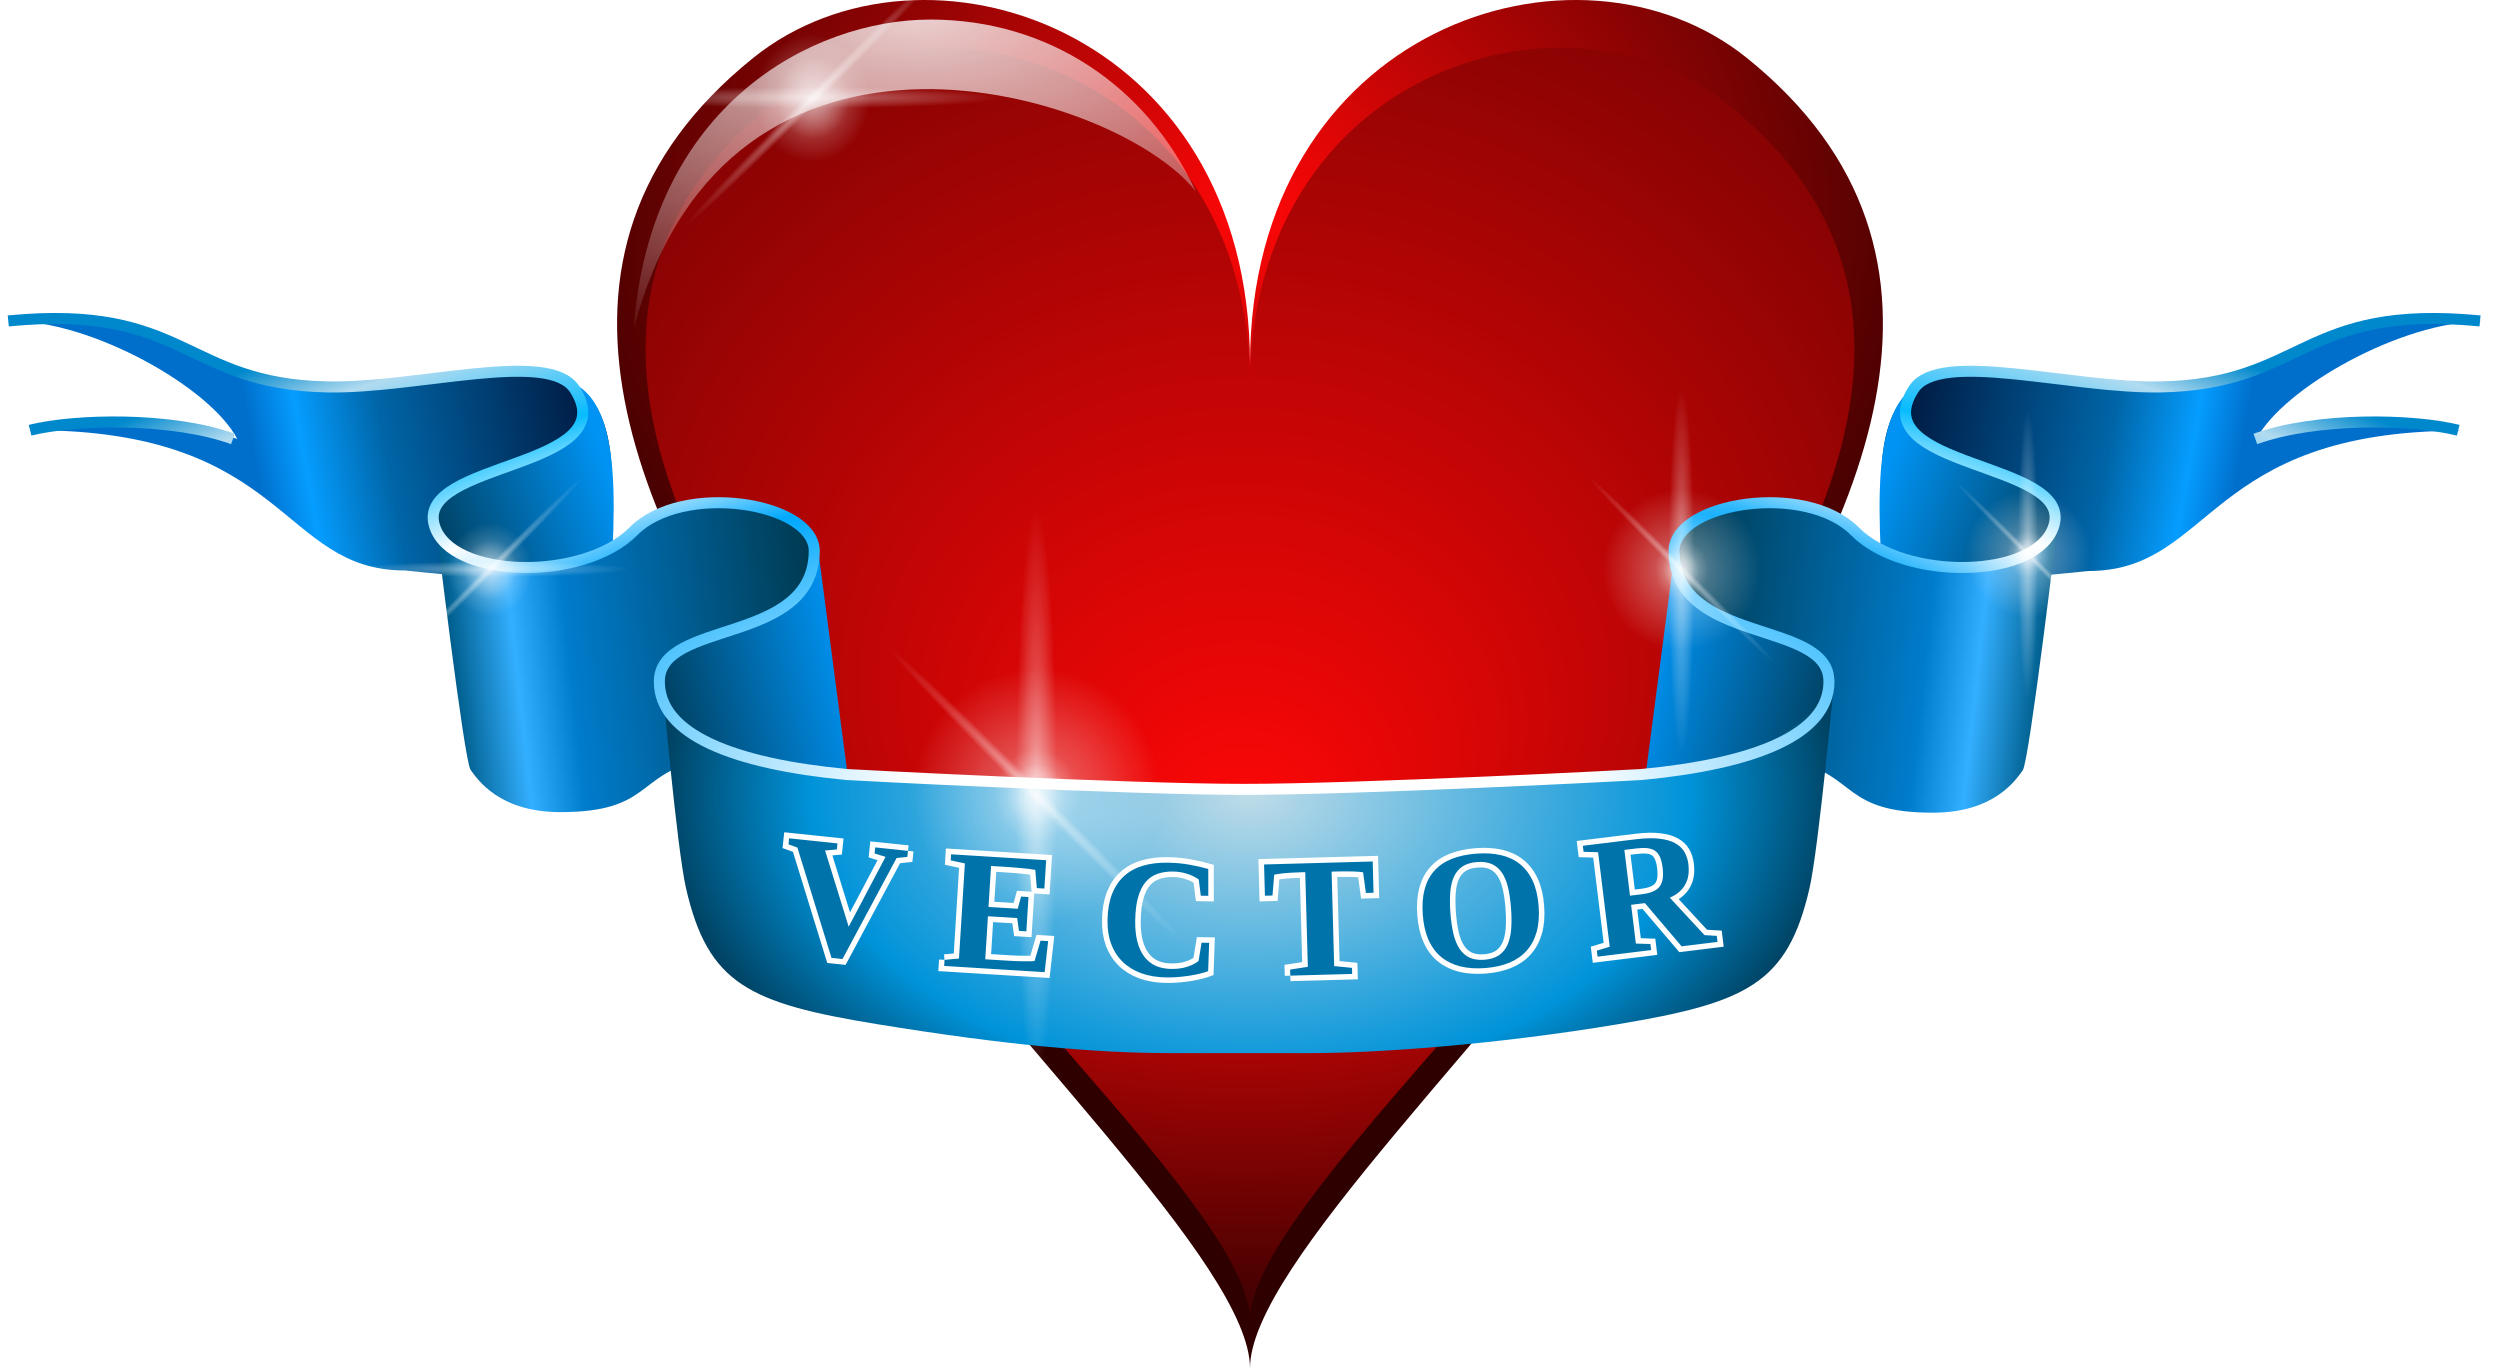
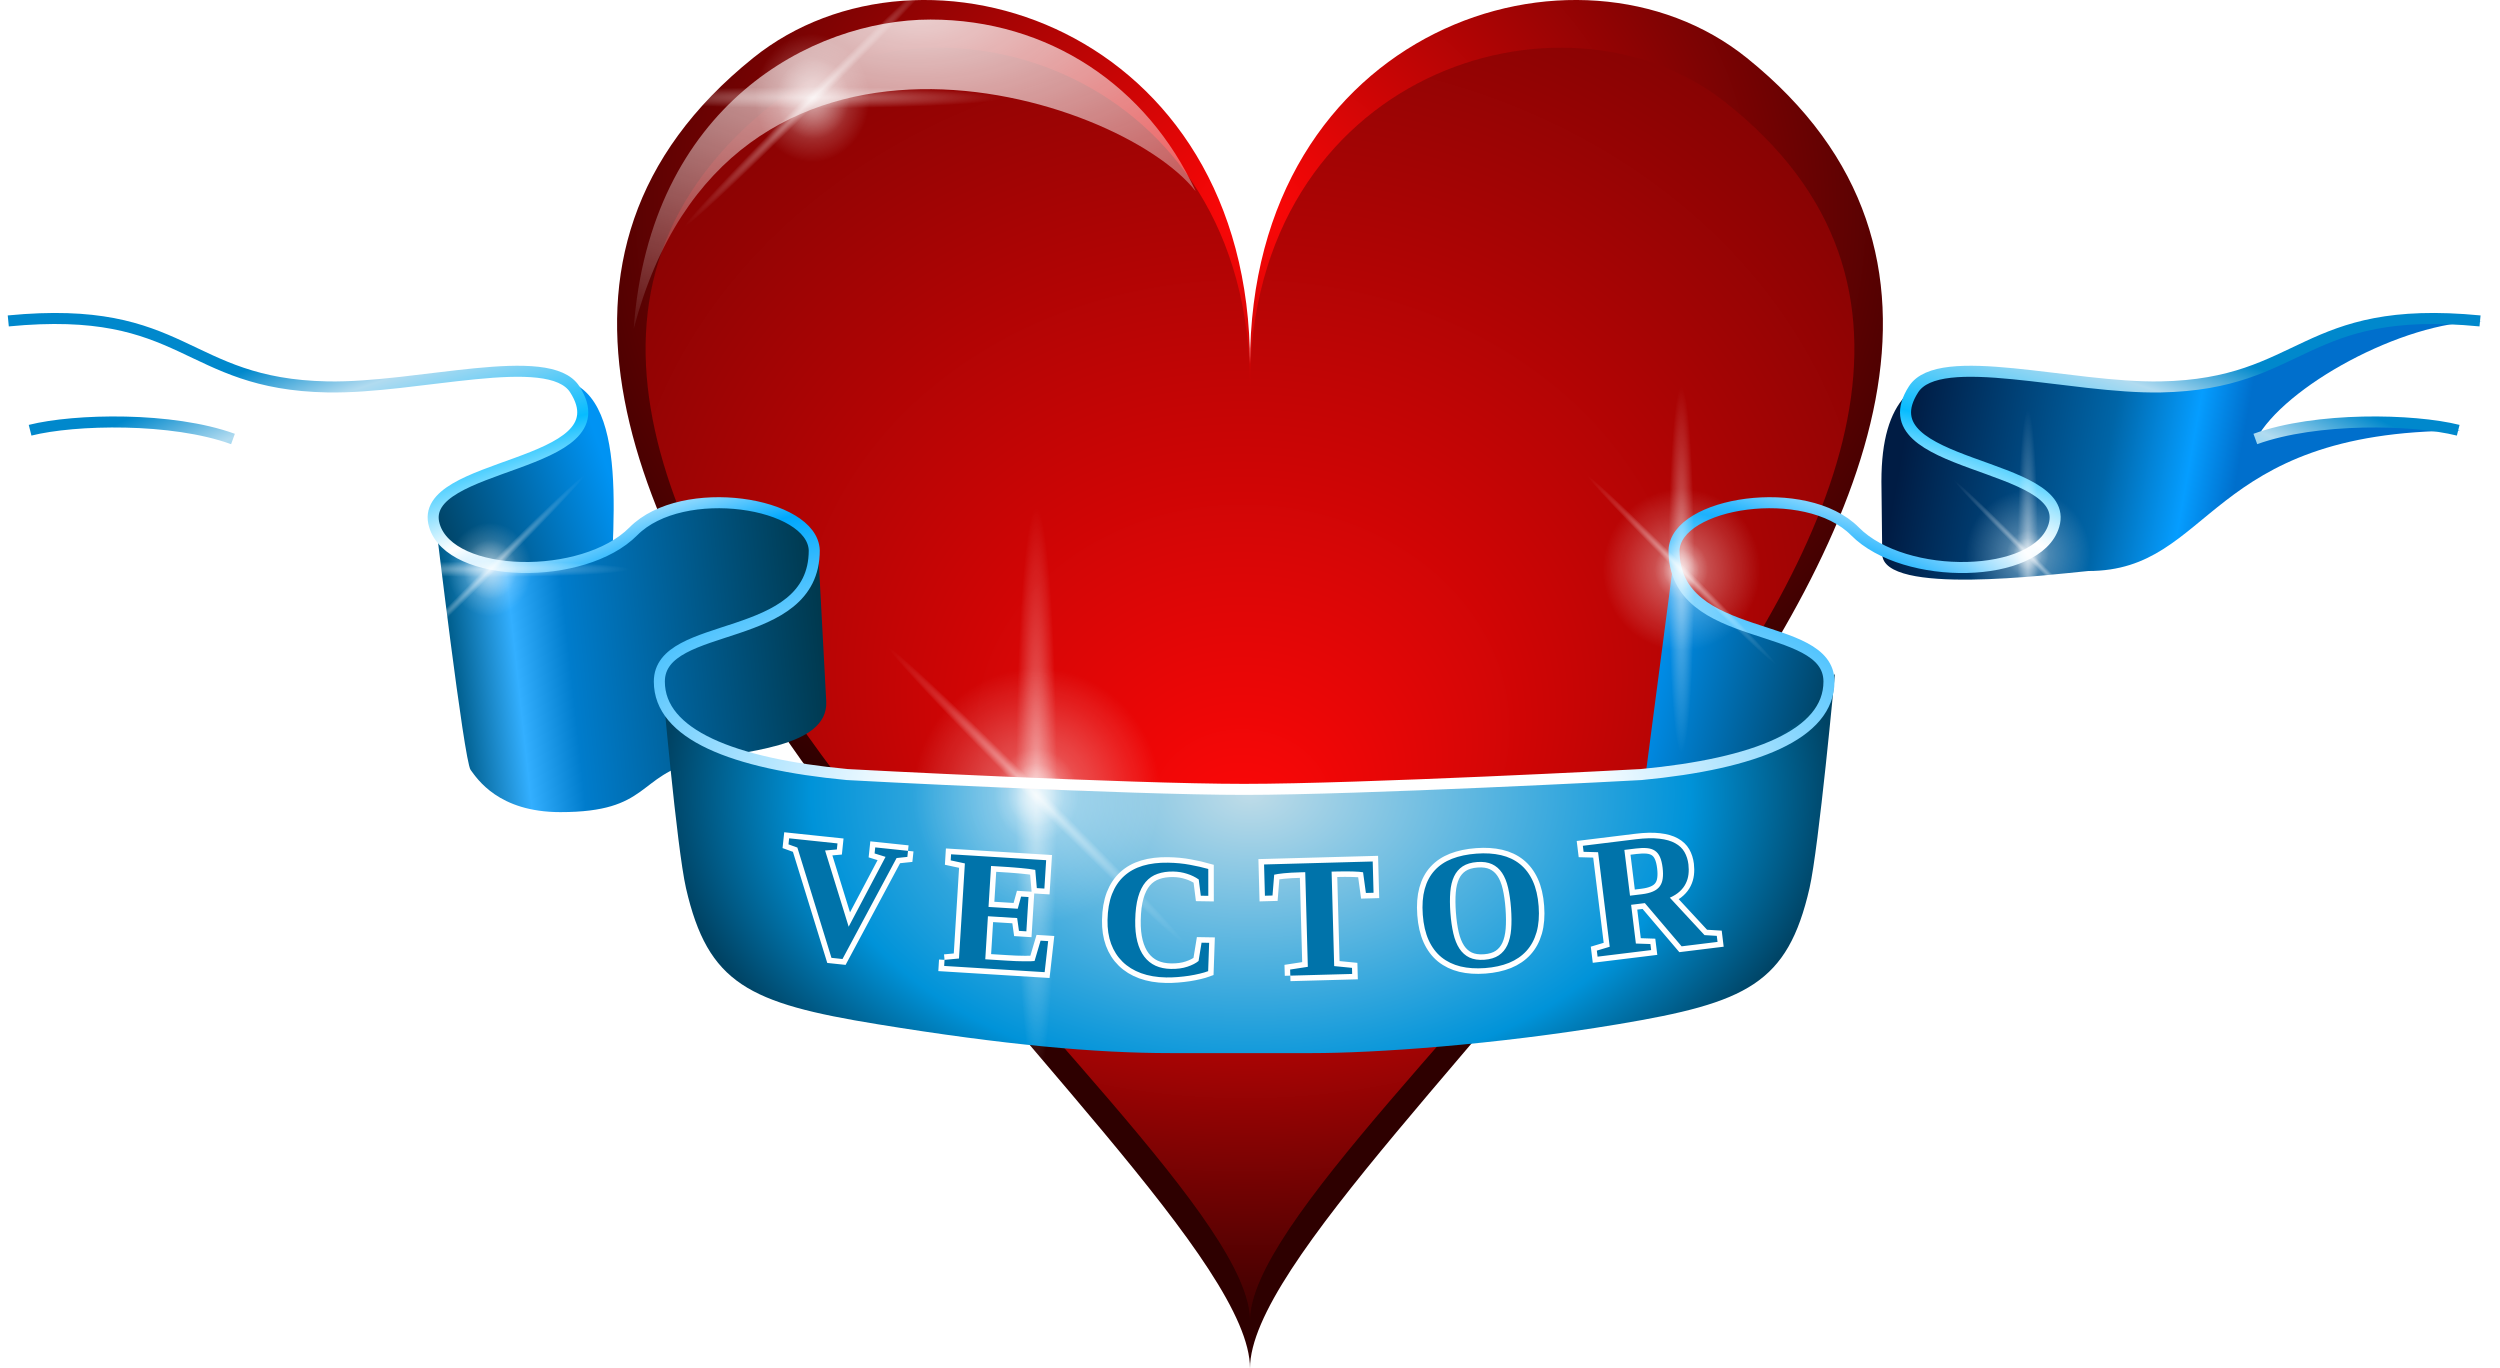
<svg xmlns="http://www.w3.org/2000/svg" xmlns:ns1="http://www.inkscape.org/namespaces/inkscape" xmlns:xlink="http://www.w3.org/1999/xlink" version="1.0" width="226.658" height="124.065" id="svg4259" style="enable-background:new">
  <defs id="defs4261">
    <linearGradient id="linearGradient2929">
      <stop id="stop2931" style="stop-color:#000000;stop-opacity:1" offset="0" />
      <stop id="stop2934" style="stop-color:#000000;stop-opacity:0" offset="1" />
    </linearGradient>
    <filter height="1.149" y="-0.075" width="1.561" x="-0.281" id="filter3325">
      <feGaussianBlur id="feGaussianBlur3327" stdDeviation="6.429" ns1:collect="always" />
    </filter>
    <linearGradient id="linearGradient2960">
      <stop id="stop2962" style="stop-color:#ffffff;stop-opacity:1" offset="0" />
      <stop id="stop2964" style="stop-color:#ffffff;stop-opacity:0" offset="1" />
    </linearGradient>
    <linearGradient id="linearGradient2850">
      <stop id="stop2852" style="stop-color:#006fcc;stop-opacity:1" offset="0" />
      <stop id="stop2854" style="stop-color:#059dff;stop-opacity:1" offset="0.146" />
      <stop id="stop2856" style="stop-color:#0065a7;stop-opacity:1" offset="0.392" />
      <stop id="stop2858" style="stop-color:#001c44;stop-opacity:1" offset="1" />
    </linearGradient>
    <linearGradient id="linearGradient2400">
      <stop id="stop2402" style="stop-color:#005e8d;stop-opacity:1" offset="0" />
      <stop id="stop2404" style="stop-color:#33afff;stop-opacity:1" offset="0.168" />
      <stop id="stop2406" style="stop-color:#007ccc;stop-opacity:1" offset="0.312" />
      <stop id="stop2408" style="stop-color:#00384d;stop-opacity:1" offset="1" />
    </linearGradient>
    <linearGradient id="linearGradient2973">
      <stop id="stop2975" style="stop-color:#ffffff;stop-opacity:1" offset="0" />
      <stop id="stop2977" style="stop-color:#ffffff;stop-opacity:0" offset="1" />
    </linearGradient>
    <linearGradient id="linearGradient2919">
      <stop id="stop2921" style="stop-color:#ffffff;stop-opacity:1" offset="0" />
      <stop id="stop2935" style="stop-color:#ffffff;stop-opacity:1" offset="0.228" />
      <stop id="stop2923" style="stop-color:#00a8fd;stop-opacity:1" offset="0.569" />
      <stop id="stop2937" style="stop-color:#ffffff;stop-opacity:1" offset="0.684" />
      <stop id="stop2925" style="stop-color:#07bcff;stop-opacity:1" offset="0.794" />
      <stop id="stop2933" style="stop-color:#b1dbf0;stop-opacity:1" offset="0.925" />
      <stop id="stop2927" style="stop-color:#0088cc;stop-opacity:1" offset="1" />
    </linearGradient>
    <linearGradient id="linearGradient6884">
      <stop id="stop6886" style="stop-color:#ff0707;stop-opacity:1" offset="0" />
      <stop id="stop6888" style="stop-color:#2e0000;stop-opacity:1" offset="1" />
    </linearGradient>
    <linearGradient id="linearGradient5060">
      <stop id="stop5062" style="stop-color:#bfdce8;stop-opacity:1" offset="0" />
      <stop id="stop5064" style="stop-color:#0093d9;stop-opacity:1" offset="0.749" />
      <stop id="stop5066" style="stop-color:#004364;stop-opacity:1" offset="1" />
    </linearGradient>
    <linearGradient id="linearGradient4394">
      <stop id="stop4396" style="stop-color:#0093f3;stop-opacity:1" offset="0" />
      <stop id="stop4398" style="stop-color:#004162;stop-opacity:1" offset="1" />
    </linearGradient>
    <radialGradient cx="743.383" cy="180.108" r="56.301" fx="771.998" fy="179.755" id="radialGradient3823" xlink:href="#linearGradient6884" gradientUnits="userSpaceOnUse" gradientTransform="matrix(0,1.68,2.003,0,-247.503,-1220.645)" />
    <radialGradient cx="733.515" cy="180.108" r="56.301" fx="733.515" fy="180.108" id="radialGradient3826" xlink:href="#linearGradient6884" gradientUnits="userSpaceOnUse" gradientTransform="matrix(0,1.084,1.26,0,-113.534,-775.858)" />
    <radialGradient cx="733.752" cy="612.465" r="191.577" fx="733.752" fy="612.465" id="radialGradient3849" xlink:href="#linearGradient2919" gradientUnits="userSpaceOnUse" gradientTransform="matrix(-1.1027786e-3,-0.274,0.696,-2.8288023e-3,-312.601,274.549)" />
    <radialGradient cx="729.562" cy="480.349" r="89.832" fx="729.562" fy="480.349" id="radialGradient3852" xlink:href="#linearGradient5060" gradientUnits="userSpaceOnUse" gradientTransform="matrix(0.592,1.0372482e-8,0,0.389,-318.546,-114.894)" />
    <linearGradient x1="580.475" y1="407.223" x2="631.197" y2="399.176" id="linearGradient3886" xlink:href="#linearGradient2850" gradientUnits="userSpaceOnUse" />
    <linearGradient x1="635.926" y1="414.248" x2="608.613" y2="422.992" id="linearGradient3888" xlink:href="#linearGradient4394" gradientUnits="userSpaceOnUse" />
    <linearGradient x1="612" y1="453.248" x2="669.013" y2="447.748" id="linearGradient3890" xlink:href="#linearGradient2400" gradientUnits="userSpaceOnUse" />
    <linearGradient x1="672.029" y1="444.22" x2="643.362" y2="450.432" id="linearGradient3892" xlink:href="#linearGradient4394" gradientUnits="userSpaceOnUse" />
    <linearGradient x1="672.029" y1="444.22" x2="643.362" y2="450.432" id="linearGradient3895" xlink:href="#linearGradient4394" gradientUnits="userSpaceOnUse" gradientTransform="matrix(0.592,0,0,0.529,-320.692,-174.683)" />
    <linearGradient x1="612" y1="453.248" x2="669.013" y2="447.748" id="linearGradient3898" xlink:href="#linearGradient2400" gradientUnits="userSpaceOnUse" gradientTransform="matrix(0.592,0,0,0.529,-320.692,-174.683)" />
    <linearGradient x1="635.926" y1="414.248" x2="608.613" y2="422.992" id="linearGradient3901" xlink:href="#linearGradient4394" gradientUnits="userSpaceOnUse" gradientTransform="matrix(0.592,0,0,0.529,-320.692,-174.683)" />
    <linearGradient x1="580.475" y1="407.223" x2="631.197" y2="399.176" id="linearGradient3904" xlink:href="#linearGradient2850" gradientUnits="userSpaceOnUse" gradientTransform="matrix(0.592,0,0,0.529,-320.692,-174.683)" />
    <radialGradient cx="120.514" cy="71.287" r="25.939" fx="120.514" fy="71.287" id="radialGradient2273" xlink:href="#linearGradient2973" gradientUnits="userSpaceOnUse" gradientTransform="matrix(2.753,-8.6131487e-8,0,1.289,-248.608,-90.615)" />
    <filter id="filter2863">
      <feGaussianBlur ns1:collect="always" stdDeviation="0.538" id="feGaussianBlur2865" />
    </filter>
    <filter id="filter2868">
      <feGaussianBlur id="feGaussianBlur2870" stdDeviation="1.436" ns1:collect="always" />
    </filter>
    <filter id="filter2892">
      <feGaussianBlur id="feGaussianBlur2894" stdDeviation="1.206" ns1:collect="always" />
    </filter>
    <radialGradient cx="585.5" cy="281.748" r="27.5" fx="585.5" fy="281.748" id="radialGradient2549" xlink:href="#linearGradient2960" gradientUnits="userSpaceOnUse" gradientTransform="matrix(1,0,0,3.764,0,-778.648)" />
    <filter height="1.333" y="-0.167" width="1.053" x="-0.027" id="filter2925">
      <feGaussianBlur id="feGaussianBlur2927" stdDeviation="0.946" ns1:collect="always" />
    </filter>
    <radialGradient cx="328.742" cy="188.294" r="178.5" fx="328.742" fy="188.294" id="radialGradient2936" xlink:href="#linearGradient2929" gradientUnits="userSpaceOnUse" gradientTransform="matrix(0,2.182,-3.491,0,766.311,-687.409)" />
  </defs>
  <g id="heart">
    <path d="M 113.329,33.018 C 113.329,2.487 83.673,-7.133 68.283,5.253 C 23.958,40.928 113.329,105.435 113.329,124.065 C 113.329,105.435 202.7,40.928 158.375,5.253 C 142.985,-7.133 113.329,2.487 113.329,33.018 z" id="use6775" style="fill:url(#radialGradient3826);fill-opacity:1;stroke-width:4;stroke-linecap:round;stroke-linejoin:round;stroke-miterlimit:4;stroke-dashoffset:0.5;stroke-opacity:1" />
    <path d="M 113.329,35.04 C 113.329,6.638 85.009,-2.311 70.313,9.211 C 27.985,42.399 113.329,102.409 113.329,119.741 C 113.329,102.409 198.673,42.399 156.345,9.211 C 141.649,-2.311 113.329,6.638 113.329,35.04 z" id="path3677" style="fill:url(#radialGradient3823);fill-opacity:1;stroke-width:4;stroke-linecap:round;stroke-linejoin:round;stroke-miterlimit:4;stroke-dashoffset:0.5;stroke-opacity:1;filter:url(#filter2868)" />
    <path d="M 57.453,29.807 C 58.913,9.578 73.625,1.773 84.363,1.773 C 95.064,1.773 104.021,7.81 108.402,17.335 C 101.368,8.394 65.954,-2.542 57.453,29.807 z" id="path2955" style="opacity:0.899;fill:url(#radialGradient2273);fill-opacity:1;stroke:#ffffff;stroke-width:1;stroke-linecap:round;stroke-linejoin:round;stroke-miterlimit:4;stroke-dashoffset:0.5;stroke-opacity:0;filter:url(#filter2892)" />
    <use transform="translate(57.57,0.75)" id="use2988" x="0" y="0" width="302" height="262" xlink:href="#path2955" />
  </g>
  <g id="ribbon">
    <g transform="matrix(-0.592,0,0,0.529,546.875,-174.683)" id="use3920">
      <path d="M 543.674,385.296 C 571.135,382.327 570.645,396.61 592.818,396.61 C 614.746,396.61 635.642,384.139 635.642,412.716 L 635.517,425.185 C 635.446,432.357 609.756,428.686 603.955,428.076 C 584.805,428.076 586.097,404.034 547.032,404.034 C 553.899,402.112 568.87,401.733 578.261,405.534 C 574.041,396.566 555.876,385.296 543.674,385.296 z" id="path3878" style="fill:url(#linearGradient3886);fill-opacity:1;fill-rule:evenodd;stroke-width:1px;stroke-linecap:butt;stroke-linejoin:miter;stroke-opacity:1" />
-       <path d="M 616.841,446.986 C 623.498,453.644 635.146,448.99 635.146,440.942 C 635.146,425.637 639.055,400.215 629.362,395.816 C 640.278,410.901 606.248,408.586 608.745,420.38 C 611.587,440.495 613.882,444.027 616.841,446.986 z" id="path3880" style="fill:url(#linearGradient3888);fill-opacity:1;fill-rule:evenodd;stroke-width:1px;stroke-linecap:butt;stroke-linejoin:miter;stroke-opacity:1" />
-       <path d="M 608.606,419.467 C 608.606,419.467 613,460.748 614,462.248 C 615,463.748 618.25,469.498 627.75,469.498 C 641.583,469.498 639.419,463.191 648.841,460.736 C 655.381,459.033 668.872,458.536 668.487,450.498 L 667.251,424.629 C 666.857,416.385 647.468,412.848 639.891,421.366 C 632.23,429.98 611.67,431.135 608.606,419.467 z" id="path3882" style="fill:url(#linearGradient3890);fill-opacity:1;fill-rule:evenodd;stroke-width:1px;stroke-linecap:butt;stroke-linejoin:miter;stroke-opacity:1" />
      <path d="M 653.841,473.736 C 660.498,480.394 672.923,472.991 671.987,464.998 L 667.251,424.545 C 667.251,441.144 643.362,435.872 643.362,447.392 C 644.705,467.506 650.882,470.777 653.841,473.736 z" id="path3884" style="fill:url(#linearGradient3892);fill-opacity:1;fill-rule:evenodd;stroke-width:1px;stroke-linecap:butt;stroke-linejoin:miter;stroke-opacity:1" />
    </g>
-     <path d="M 1.046,29.096 C 17.297,27.526 17.007,35.08 30.129,35.08 C 43.106,35.08 55.471,28.484 55.471,43.599 L 55.398,50.193 C 55.355,53.986 40.153,52.045 36.719,51.722 C 25.387,51.722 26.151,39.007 3.034,39.007 C 7.097,37.99 15.957,37.79 21.514,39.8 C 19.017,35.057 8.267,29.096 1.046,29.096 z" id="path3894" style="fill:url(#linearGradient3904);fill-opacity:1;fill-rule:evenodd;stroke-width:1px;stroke-linecap:butt;stroke-linejoin:miter;stroke-opacity:1" />
    <path d="M 44.345,61.724 C 48.285,65.245 55.178,62.783 55.178,58.527 C 55.178,50.432 57.491,36.987 51.755,34.66 C 58.215,42.639 38.076,41.414 39.554,47.652 C 41.236,58.29 42.594,60.159 44.345,61.724 z" id="path3896" style="fill:url(#linearGradient3901);fill-opacity:1;fill-rule:evenodd;stroke-width:1px;stroke-linecap:butt;stroke-linejoin:miter;stroke-opacity:1" />
    <path d="M 39.472,47.169 C 39.472,47.169 42.072,69.002 42.664,69.795 C 43.256,70.589 45.179,73.63 50.801,73.63 C 58.987,73.63 57.706,70.294 63.282,68.996 C 67.153,68.095 75.136,67.832 74.909,63.581 L 74.177,49.899 C 73.944,45.539 62.47,43.668 57.986,48.173 C 53.452,52.729 41.285,53.34 39.472,47.169 z" id="path3898" style="fill:url(#linearGradient3898);fill-opacity:1;fill-rule:evenodd;stroke-width:1px;stroke-linecap:butt;stroke-linejoin:miter;stroke-opacity:1" />
-     <path d="M 66.241,75.871 C 70.181,79.392 77.534,75.477 76.98,71.25 L 74.177,49.855 C 74.177,58.633 60.04,55.845 60.04,61.938 C 60.835,72.576 64.49,74.306 66.241,75.871 z" id="path3900" style="fill:url(#linearGradient3895);fill-opacity:1;fill-rule:evenodd;stroke-width:1px;stroke-linecap:butt;stroke-linejoin:miter;stroke-opacity:1" />
    <path d="M 118.915,95.478 C 118.915,95.478 106.154,95.478 106.154,95.478 C 99.3,95.478 91.05,94.733 79.56,92.86 C 67.879,90.956 64.188,89.202 62.194,80.519 C 61.358,76.872 60.037,61.82 60.037,61.82 C 60.037,67.79 70.369,69.435 77.154,70.234 C 86.08,71.285 96.219,71.73 105.278,71.73 C 105.278,71.73 119.791,71.73 119.791,71.73 C 126.532,71.73 140.172,71.285 149.098,70.234 C 155.884,69.435 162.594,68.364 166.36,61.072 C 166.36,61.072 164.895,76.872 164.058,80.519 C 162.065,89.202 158.364,90.907 146.692,92.86 C 135.374,94.754 124.587,95.478 118.915,95.478 z" id="path3902" style="fill:url(#radialGradient3852);fill-opacity:1;fill-rule:evenodd;stroke-width:1px;stroke-linecap:butt;stroke-linejoin:miter;stroke-opacity:1" />
    <path d="M 224.848,29.096 C 208.673,27.526 208.959,34.827 195.902,35.08 C 187.747,35.238 175.824,31.665 173.491,35.294 C 168.851,42.511 187.956,41.806 186.214,47.645 C 184.757,52.526 172.688,52.729 168.176,48.173 C 163.713,43.668 151.915,45.535 151.774,49.899 C 151.774,58.546 165.82,56.1 165.82,61.792 C 165.82,66.568 159.187,69.244 148.785,70.224 C 148.476,70.253 123.311,71.568 112.799,71.568 C 102.286,71.568 77.122,70.253 76.812,70.224 C 66.411,69.244 59.778,66.568 59.778,61.792 C 59.778,56.1 73.823,58.546 73.823,49.899 C 73.682,45.535 61.884,43.668 57.422,48.173 C 52.91,52.729 40.84,52.526 39.384,47.645 C 37.642,41.806 56.747,42.511 52.107,35.294 C 49.773,31.665 37.851,35.238 29.696,35.08 C 16.639,34.827 16.925,27.526 0.75,29.096 M 2.728,39.007 C 6.773,37.99 15.591,37.79 21.122,39.8 M 222.869,39.007 C 218.825,37.99 210.007,37.79 204.476,39.8" id="path8545" style="fill:none;fill-opacity:1;fill-rule:evenodd;stroke:url(#radialGradient3849);stroke-width:1;stroke-linecap:butt;stroke-linejoin:miter;stroke-miterlimit:4;stroke-dasharray:none;stroke-opacity:1" />
    <path d="M 224.848,29.096 C 208.673,27.526 208.959,34.827 195.902,35.08 C 187.747,35.238 175.824,31.665 173.491,35.294 C 168.851,42.511 187.956,41.806 186.214,47.645 C 184.757,52.526 172.688,52.729 168.176,48.173 C 163.713,43.668 151.915,45.535 151.774,49.899 C 151.774,58.546 165.82,56.1 165.82,61.792 C 165.82,66.568 159.187,69.244 148.785,70.224 C 148.476,70.253 123.311,71.568 112.799,71.568 C 102.286,71.568 77.122,70.253 76.812,70.224 C 66.411,69.244 59.778,66.568 59.778,61.792 C 59.778,56.1 73.823,58.546 73.823,49.899 C 73.682,45.535 61.884,43.668 57.422,48.173 C 52.91,52.729 40.84,52.526 39.384,47.645 C 37.642,41.806 56.747,42.511 52.107,35.294 C 49.773,31.665 37.851,35.238 29.696,35.08 C 16.639,34.827 16.925,27.526 0.75,29.096 M 2.728,39.007 C 6.773,37.99 15.591,37.79 21.122,39.8 M 222.869,39.007 C 218.825,37.99 210.007,37.79 204.476,39.8" id="path2857" style="fill:none;fill-opacity:1;fill-rule:evenodd;stroke:url(#radialGradient3849);stroke-width:1;stroke-linecap:butt;stroke-linejoin:miter;stroke-miterlimit:4;stroke-dasharray:none;stroke-opacity:1;filter:url(#filter2863)" />
  </g>
  <g transform="matrix(0.252,0,0,0.252,-70.686,-38.777)" id="g3028" style="enable-background:new">
    <path d="M 613,281.748 C 613,338.909 600.688,385.248 585.5,385.248 C 570.312,385.248 558,338.909 558,281.748 C 558,224.586 570.312,178.248 585.5,178.248 C 600.688,178.248 613,224.586 613,281.748 L 613,281.748 z" transform="matrix(0.268,0,0,1,496.443,158.177)" id="path2381" style="opacity:0.661;fill:url(#radialGradient2549);fill-opacity:1;filter:url(#filter3325)" />
    <use transform="matrix(0,0.605,-0.758,0,987.031,44.501)" id="use3012" x="0" y="0" width="747.094" height="468.248" xlink:href="#path2381" />
    <use transform="matrix(6.053,0,0,0.443,-3301.318,245.111)" id="use3014" x="0" y="0" width="747.094" height="468.248" xlink:href="#path2381" />
    <use transform="matrix(3.229,0,0,0.256,-1456.607,327.344)" id="use3016" x="0" y="0" width="747.094" height="468.248" xlink:href="#path2381" />
    <use transform="matrix(1.399,0,0,0.111,-260.84,391.146)" id="use3020" x="0" y="0" width="747.094" height="468.248" xlink:href="#path2381" />
    <use transform="matrix(2.053,0,0,0.163,-687.939,368.357)" id="use3024" x="0" y="0" width="747.094" height="468.248" xlink:href="#path2381" />
    <use transform="matrix(2.053,0,0,0.163,-687.939,368.357)" id="use3026" x="0" y="0" width="747.094" height="468.248" xlink:href="#path2381" />
    <use transform="matrix(-0.244,-0.244,0.515,-0.515,586.495,825.758)" id="use3430" style="opacity:0.476" x="0" y="0" width="747.094" height="468.248" xlink:href="#path2381" />
    <use transform="matrix(0.244,-0.244,0.515,0.515,267.535,373.052)" id="use3432" style="opacity:0.476" x="0" y="0" width="747.094" height="468.248" xlink:href="#path2381" />
  </g>
  <use transform="matrix(0.87,0,0,0.87,-8.045,-53.836)" id="use2551" x="0" y="0" width="226.658" height="124.065" xlink:href="#g3028" />
  <use transform="matrix(0.5,0,0,0.5,136.873,14.179)" id="use2553" x="0" y="0" width="226.658" height="124.065" xlink:href="#g3028" />
  <use transform="matrix(1.271,0,0,1.271,-189.235,-12.201)" id="use2555" x="0" y="0" width="226.658" height="124.065" xlink:href="#use2553" />
  <use transform="matrix(1.271,0,0,1.271,-81.235,-12.201)" id="use2557" x="0" y="0" width="226.658" height="124.065" xlink:href="#use2553" />
  <path d="M 82.322,77.14 L 82.264,77.689 L 81.288,77.792 L 76.383,86.947 L 75.383,86.841 L 72.293,76.843 L 71.487,76.553 L 71.545,76.004 L 75.929,76.466 L 75.872,77.015 L 74.805,77.108 L 76.943,84.018 L 80.287,77.686 L 79.293,77.376 L 79.351,76.827 L 82.322,77.14 M 85.635,87.024 L 86.945,86.901 L 87.479,78.281 L 86.193,78.004 L 86.227,77.453 L 94.847,77.987 L 94.687,80.561 L 94.001,80.518 L 93.861,78.866 C 93.701,78.836 93.506,78.806 93.275,78.776 C 93.05,78.747 92.819,78.723 92.583,78.703 C 92.347,78.678 92.123,78.66 91.912,78.646 C 91.701,78.628 91.537,78.616 91.422,78.609 L 89.852,78.511 L 89.622,82.225 L 92.271,82.389 L 92.574,81.286 L 93.246,81.328 L 93.053,84.438 L 92.382,84.396 L 92.219,83.234 L 89.569,83.07 L 89.328,86.972 L 91.237,87.091 C 91.549,87.11 91.844,87.126 92.121,87.138 C 92.398,87.145 92.648,87.15 92.87,87.154 C 93.092,87.158 93.281,87.157 93.438,87.151 C 93.6,87.146 93.72,87.138 93.796,87.128 L 94.342,85.283 L 95.029,85.325 L 94.711,88.139 L 85.601,87.575 L 85.635,87.024 M 105.728,88.618 C 104.876,88.603 104.117,88.474 103.451,88.23 C 102.79,87.987 102.231,87.642 101.775,87.195 C 101.319,86.748 100.973,86.208 100.737,85.573 C 100.506,84.934 100.397,84.216 100.411,83.42 C 100.427,82.512 100.562,81.728 100.815,81.067 C 101.074,80.406 101.436,79.863 101.903,79.437 C 102.374,79.007 102.944,78.691 103.613,78.491 C 104.288,78.291 105.051,78.199 105.902,78.214 C 106.623,78.226 107.288,78.291 107.896,78.407 C 108.509,78.519 109.059,78.644 109.546,78.784 L 109.548,81.219 L 108.868,81.208 L 108.682,79.737 C 108.368,79.515 108.013,79.342 107.617,79.219 C 107.221,79.091 106.806,79.024 106.373,79.016 C 105.843,79.007 105.368,79.077 104.947,79.226 C 104.526,79.369 104.166,79.615 103.868,79.963 C 103.574,80.311 103.347,80.768 103.186,81.335 C 103.024,81.902 102.937,82.604 102.922,83.441 C 102.909,84.177 102.974,84.818 103.115,85.365 C 103.257,85.912 103.466,86.367 103.742,86.73 C 104.018,87.093 104.358,87.369 104.764,87.557 C 105.174,87.741 105.639,87.837 106.158,87.846 C 106.727,87.856 107.225,87.789 107.651,87.645 C 108.082,87.502 108.421,87.329 108.666,87.126 L 108.937,85.467 L 109.625,85.479 L 109.535,88.049 C 109.317,88.131 109.058,88.207 108.76,88.277 C 108.466,88.348 108.15,88.411 107.811,88.465 C 107.477,88.515 107.131,88.554 106.773,88.583 C 106.414,88.612 106.066,88.624 105.728,88.618 M 116.983,88.455 L 116.967,87.903 L 118.572,87.655 L 118.337,79.075 L 117.952,79.085 C 117.292,79.103 116.768,79.133 116.381,79.173 C 115.994,79.214 115.707,79.257 115.522,79.303 L 115.369,81.191 L 114.681,81.21 L 114.604,78.375 L 124.454,78.105 L 124.531,80.94 L 123.836,80.959 L 123.58,79.083 C 123.393,79.047 123.079,79.023 122.64,79.01 C 122.206,78.997 121.692,78.998 121.097,79.014 L 120.727,79.024 L 120.961,87.589 L 122.577,87.749 L 122.592,88.301 L 116.983,88.455 M 131.497,82.754 C 131.549,83.458 131.639,84.083 131.765,84.63 C 131.892,85.177 132.075,85.633 132.314,86 C 132.553,86.366 132.857,86.637 133.223,86.812 C 133.595,86.987 134.048,87.054 134.581,87.015 C 135.114,86.975 135.549,86.842 135.886,86.615 C 136.223,86.388 136.483,86.075 136.666,85.678 C 136.848,85.28 136.962,84.801 137.007,84.242 C 137.051,83.682 137.047,83.051 136.995,82.347 C 136.943,81.648 136.854,81.028 136.728,80.486 C 136.602,79.944 136.42,79.495 136.181,79.139 C 135.943,78.783 135.64,78.519 135.273,78.349 C 134.907,78.179 134.457,78.114 133.924,78.154 C 133.391,78.193 132.954,78.324 132.611,78.546 C 132.274,78.769 132.013,79.074 131.83,79.461 C 131.646,79.849 131.532,80.32 131.487,80.874 C 131.442,81.429 131.446,82.055 131.497,82.754 M 128.994,82.94 C 128.927,82.045 128.986,81.264 129.169,80.599 C 129.352,79.933 129.652,79.372 130.068,78.917 C 130.484,78.461 131.009,78.109 131.643,77.86 C 132.282,77.61 133.023,77.454 133.868,77.392 C 134.682,77.331 135.421,77.378 136.085,77.531 C 136.748,77.684 137.322,77.955 137.806,78.344 C 138.29,78.733 138.676,79.242 138.965,79.873 C 139.255,80.504 139.433,81.267 139.499,82.162 C 139.565,83.056 139.502,83.842 139.31,84.519 C 139.117,85.19 138.81,85.756 138.389,86.217 C 137.968,86.678 137.441,87.038 136.808,87.297 C 136.175,87.551 135.451,87.709 134.637,87.769 C 133.822,87.829 133.083,87.781 132.419,87.622 C 131.755,87.459 131.178,87.181 130.689,86.788 C 130.205,86.394 129.818,85.879 129.528,85.243 C 129.238,84.602 129.06,83.835 128.994,82.94 M 147.882,82.032 L 148.314,85.545 L 149.63,85.589 L 149.698,86.137 L 144.841,86.734 L 144.774,86.186 L 145.942,85.836 L 144.888,77.265 L 143.573,77.228 L 143.506,76.681 L 148.317,76.089 C 149.158,75.986 149.869,75.969 150.452,76.04 C 151.034,76.105 151.511,76.242 151.882,76.451 C 152.252,76.654 152.531,76.919 152.719,77.247 C 152.906,77.574 153.026,77.946 153.077,78.361 C 153.115,78.676 153.117,78.981 153.082,79.274 C 153.047,79.568 152.965,79.845 152.834,80.105 C 152.708,80.364 152.527,80.602 152.29,80.82 C 152.057,81.036 151.758,81.225 151.392,81.387 L 154.537,84.78 L 155.65,84.848 L 155.717,85.396 L 152.46,85.797 L 149.128,81.879 L 147.882,82.032 M 150.737,78.664 C 150.688,78.264 150.607,77.941 150.496,77.695 C 150.384,77.445 150.231,77.256 150.037,77.127 C 149.844,76.998 149.606,76.921 149.323,76.895 C 149.04,76.869 148.706,76.879 148.321,76.927 L 147.27,77.056 L 147.781,81.206 L 148.869,81.073 C 149.264,81.024 149.592,80.943 149.853,80.83 C 150.118,80.716 150.323,80.564 150.467,80.373 C 150.616,80.177 150.708,79.94 150.745,79.661 C 150.787,79.382 150.784,79.049 150.737,78.664" id="path2886" style="font-size:13.343px;font-style:normal;font-variant:normal;font-weight:bold;font-stretch:normal;text-align:start;line-height:125%;writing-mode:lr-tb;text-anchor:start;fill:#ffffff;fill-opacity:1;stroke:#ffffff;stroke-width:1px;stroke-linecap:butt;stroke-linejoin:miter;stroke-opacity:1;filter:url(#filter2925);font-family:Liberation Serif" />
  <path d="M 82.322,77.14 L 82.264,77.689 L 81.288,77.792 L 76.383,86.947 L 75.383,86.841 L 72.293,76.843 L 71.487,76.553 L 71.545,76.004 L 75.929,76.466 L 75.872,77.015 L 74.805,77.108 L 76.943,84.018 L 80.287,77.686 L 79.293,77.376 L 79.351,76.827 L 82.322,77.14 M 85.635,87.024 L 86.945,86.901 L 87.479,78.281 L 86.193,78.004 L 86.227,77.453 L 94.847,77.987 L 94.687,80.561 L 94.001,80.518 L 93.861,78.866 C 93.701,78.836 93.506,78.806 93.275,78.776 C 93.05,78.747 92.819,78.723 92.583,78.703 C 92.347,78.678 92.123,78.66 91.912,78.646 C 91.701,78.628 91.537,78.616 91.422,78.609 L 89.852,78.511 L 89.622,82.225 L 92.271,82.389 L 92.574,81.286 L 93.246,81.328 L 93.053,84.438 L 92.382,84.396 L 92.219,83.234 L 89.569,83.07 L 89.328,86.972 L 91.237,87.091 C 91.549,87.11 91.844,87.126 92.121,87.138 C 92.398,87.145 92.648,87.15 92.87,87.154 C 93.092,87.158 93.281,87.157 93.438,87.151 C 93.6,87.146 93.72,87.138 93.796,87.128 L 94.342,85.283 L 95.029,85.325 L 94.711,88.139 L 85.601,87.575 L 85.635,87.024 M 105.728,88.618 C 104.876,88.603 104.117,88.474 103.451,88.23 C 102.79,87.987 102.231,87.642 101.775,87.195 C 101.319,86.748 100.973,86.208 100.737,85.573 C 100.506,84.934 100.397,84.216 100.411,83.42 C 100.427,82.512 100.562,81.728 100.815,81.067 C 101.074,80.406 101.436,79.863 101.903,79.437 C 102.374,79.007 102.944,78.691 103.613,78.491 C 104.288,78.291 105.051,78.199 105.902,78.214 C 106.623,78.226 107.288,78.291 107.896,78.407 C 108.509,78.519 109.059,78.644 109.546,78.784 L 109.548,81.219 L 108.868,81.208 L 108.682,79.737 C 108.368,79.515 108.013,79.342 107.617,79.219 C 107.221,79.091 106.806,79.024 106.373,79.016 C 105.843,79.007 105.368,79.077 104.947,79.226 C 104.526,79.369 104.166,79.615 103.868,79.963 C 103.574,80.311 103.347,80.768 103.186,81.335 C 103.024,81.902 102.937,82.604 102.922,83.441 C 102.909,84.177 102.974,84.818 103.115,85.365 C 103.257,85.912 103.466,86.367 103.742,86.73 C 104.018,87.093 104.358,87.369 104.764,87.557 C 105.174,87.741 105.639,87.837 106.158,87.846 C 106.727,87.856 107.225,87.789 107.651,87.645 C 108.082,87.502 108.421,87.329 108.666,87.126 L 108.937,85.467 L 109.625,85.479 L 109.535,88.049 C 109.317,88.131 109.058,88.207 108.76,88.277 C 108.466,88.348 108.15,88.411 107.811,88.465 C 107.477,88.515 107.131,88.554 106.773,88.583 C 106.414,88.612 106.066,88.624 105.728,88.618 M 116.983,88.455 L 116.967,87.903 L 118.572,87.655 L 118.337,79.075 L 117.952,79.085 C 117.292,79.103 116.768,79.133 116.381,79.173 C 115.994,79.214 115.707,79.257 115.522,79.303 L 115.369,81.191 L 114.681,81.21 L 114.604,78.375 L 124.454,78.105 L 124.531,80.94 L 123.836,80.959 L 123.58,79.083 C 123.393,79.047 123.079,79.023 122.64,79.01 C 122.206,78.997 121.692,78.998 121.097,79.014 L 120.727,79.024 L 120.961,87.589 L 122.577,87.749 L 122.592,88.301 L 116.983,88.455 M 131.497,82.754 C 131.549,83.458 131.639,84.083 131.765,84.63 C 131.892,85.177 132.075,85.633 132.314,86 C 132.553,86.366 132.857,86.637 133.223,86.812 C 133.595,86.987 134.048,87.054 134.581,87.015 C 135.114,86.975 135.549,86.842 135.886,86.615 C 136.223,86.388 136.483,86.075 136.666,85.678 C 136.848,85.28 136.962,84.801 137.007,84.242 C 137.051,83.682 137.047,83.051 136.995,82.347 C 136.943,81.648 136.854,81.028 136.728,80.486 C 136.602,79.944 136.42,79.495 136.181,79.139 C 135.943,78.783 135.64,78.519 135.273,78.349 C 134.907,78.179 134.457,78.114 133.924,78.154 C 133.391,78.193 132.954,78.324 132.611,78.546 C 132.274,78.769 132.013,79.074 131.83,79.461 C 131.646,79.849 131.532,80.32 131.487,80.874 C 131.442,81.429 131.446,82.055 131.497,82.754 M 128.994,82.94 C 128.927,82.045 128.986,81.264 129.169,80.599 C 129.352,79.933 129.652,79.372 130.068,78.917 C 130.484,78.461 131.009,78.109 131.643,77.86 C 132.282,77.61 133.023,77.454 133.868,77.392 C 134.682,77.331 135.421,77.378 136.085,77.531 C 136.748,77.684 137.322,77.955 137.806,78.344 C 138.29,78.733 138.676,79.242 138.965,79.873 C 139.255,80.504 139.433,81.267 139.499,82.162 C 139.565,83.056 139.502,83.842 139.31,84.519 C 139.117,85.19 138.81,85.756 138.389,86.217 C 137.968,86.678 137.441,87.038 136.808,87.297 C 136.175,87.551 135.451,87.709 134.637,87.769 C 133.822,87.829 133.083,87.781 132.419,87.622 C 131.755,87.459 131.178,87.181 130.689,86.788 C 130.205,86.394 129.818,85.879 129.528,85.243 C 129.238,84.602 129.06,83.835 128.994,82.94 M 147.882,82.032 L 148.314,85.545 L 149.63,85.589 L 149.698,86.137 L 144.841,86.734 L 144.774,86.186 L 145.942,85.836 L 144.888,77.265 L 143.573,77.228 L 143.506,76.681 L 148.317,76.089 C 149.158,75.986 149.869,75.969 150.452,76.04 C 151.034,76.105 151.511,76.242 151.882,76.451 C 152.252,76.654 152.531,76.919 152.719,77.247 C 152.906,77.574 153.026,77.946 153.077,78.361 C 153.115,78.676 153.117,78.981 153.082,79.274 C 153.047,79.568 152.965,79.845 152.834,80.105 C 152.708,80.364 152.527,80.602 152.29,80.82 C 152.057,81.036 151.758,81.225 151.392,81.387 L 154.537,84.78 L 155.65,84.848 L 155.717,85.396 L 152.46,85.797 L 149.128,81.879 L 147.882,82.032 M 150.737,78.664 C 150.688,78.264 150.607,77.941 150.496,77.695 C 150.384,77.445 150.231,77.256 150.037,77.127 C 149.844,76.998 149.606,76.921 149.323,76.895 C 149.04,76.869 148.706,76.879 148.321,76.927 L 147.27,77.056 L 147.781,81.206 L 148.869,81.073 C 149.264,81.024 149.592,80.943 149.853,80.83 C 150.118,80.716 150.323,80.564 150.467,80.373 C 150.616,80.177 150.708,79.94 150.745,79.661 C 150.787,79.382 150.784,79.049 150.737,78.664" id="text2876" style="font-size:13.343px;font-style:normal;font-variant:normal;font-weight:bold;font-stretch:normal;text-align:start;line-height:125%;writing-mode:lr-tb;text-anchor:start;fill:#0073aa;fill-opacity:1;stroke:none;stroke-width:1px;stroke-linecap:butt;stroke-linejoin:miter;stroke-opacity:1;font-family:Liberation Serif" />
</svg>